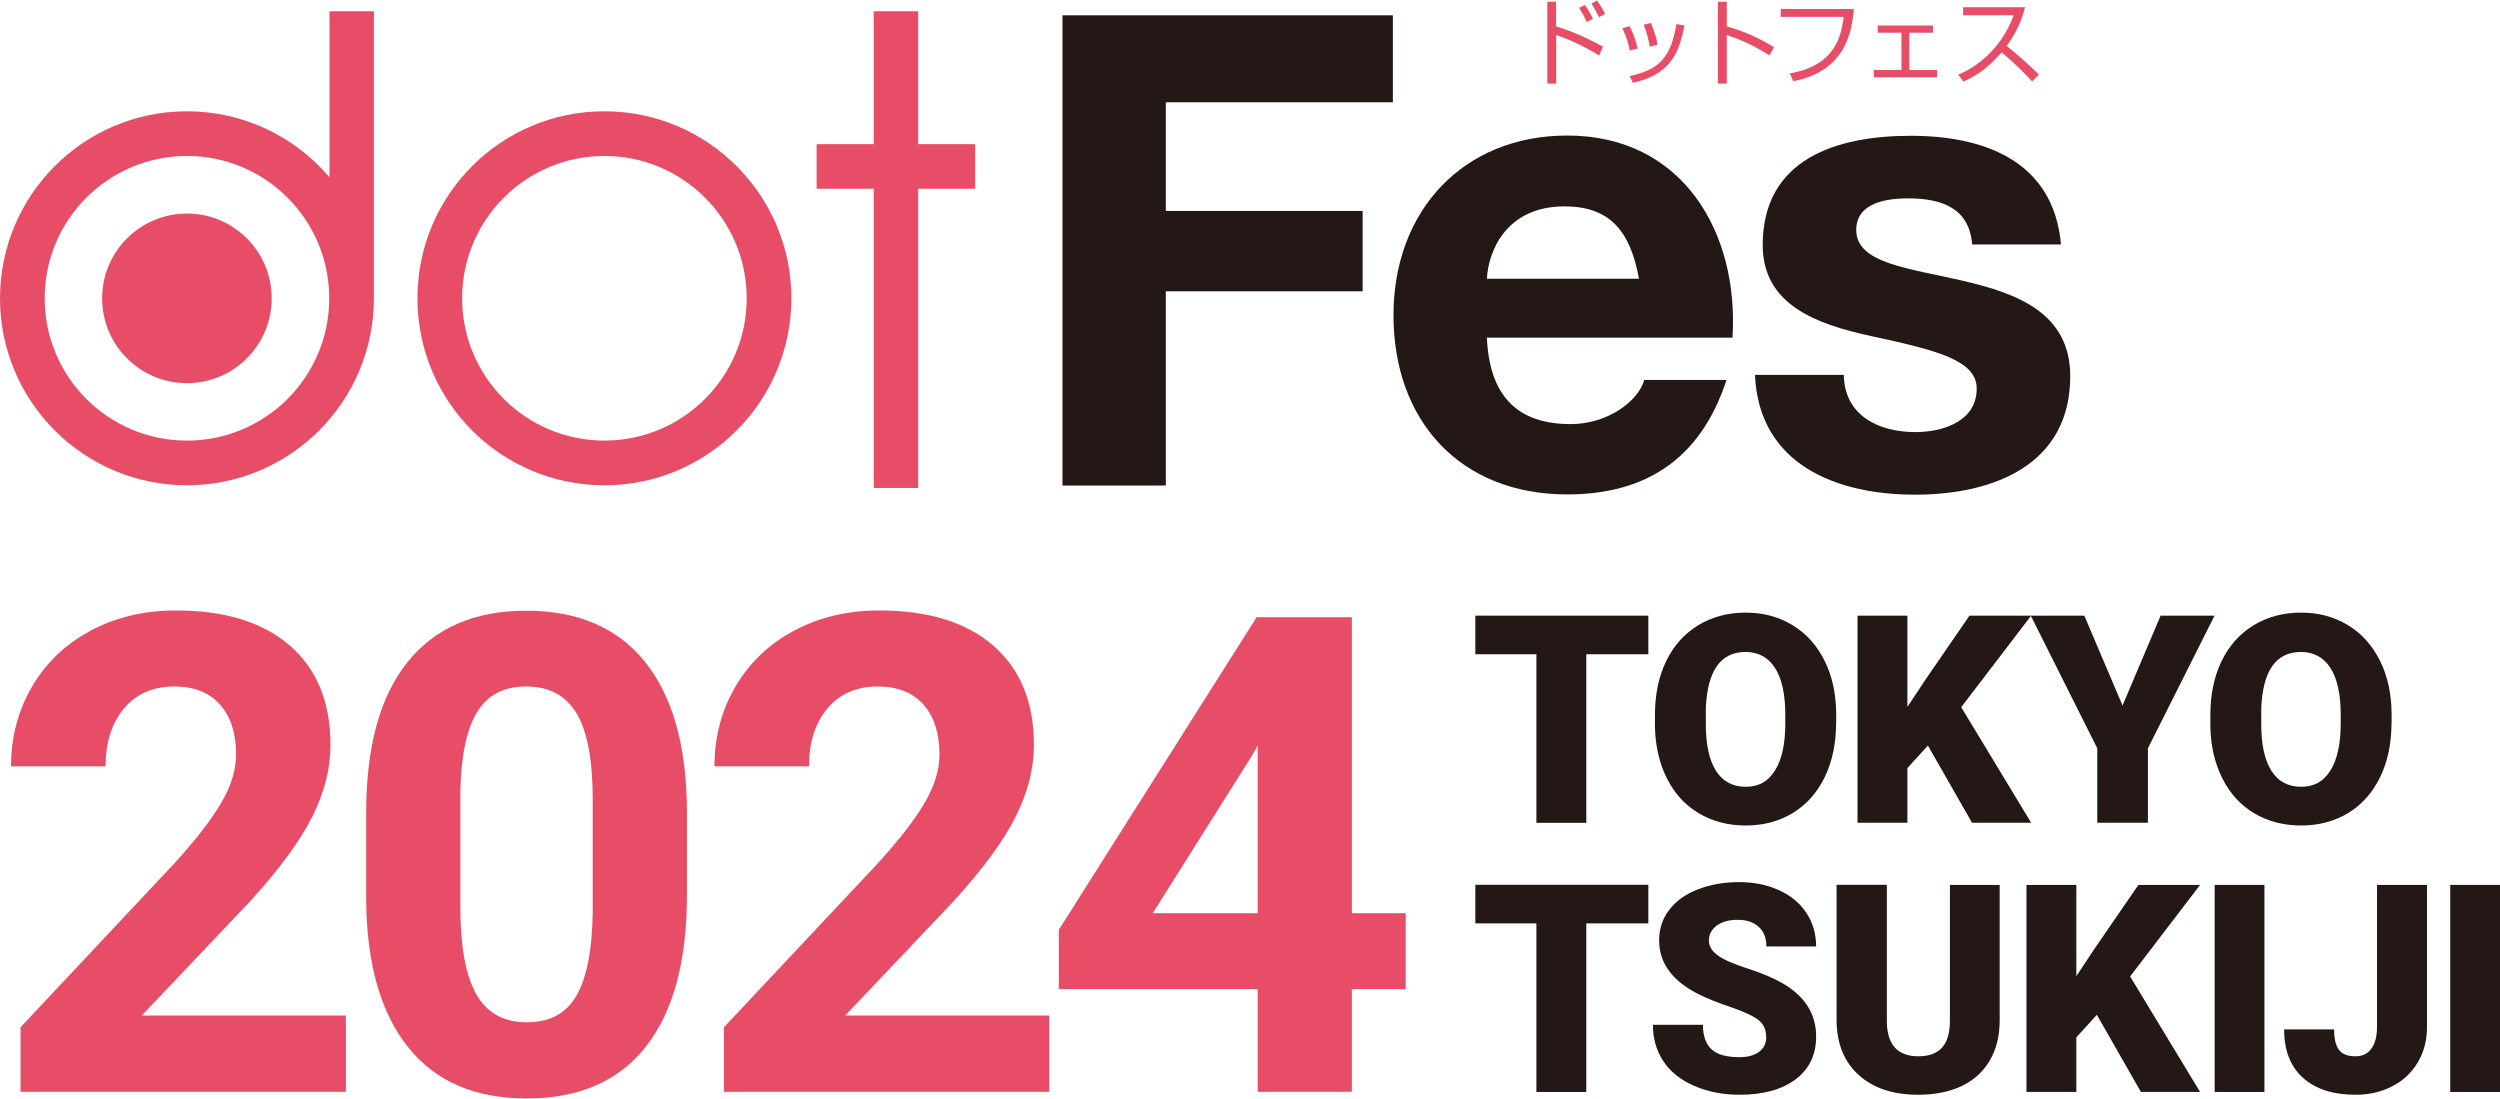
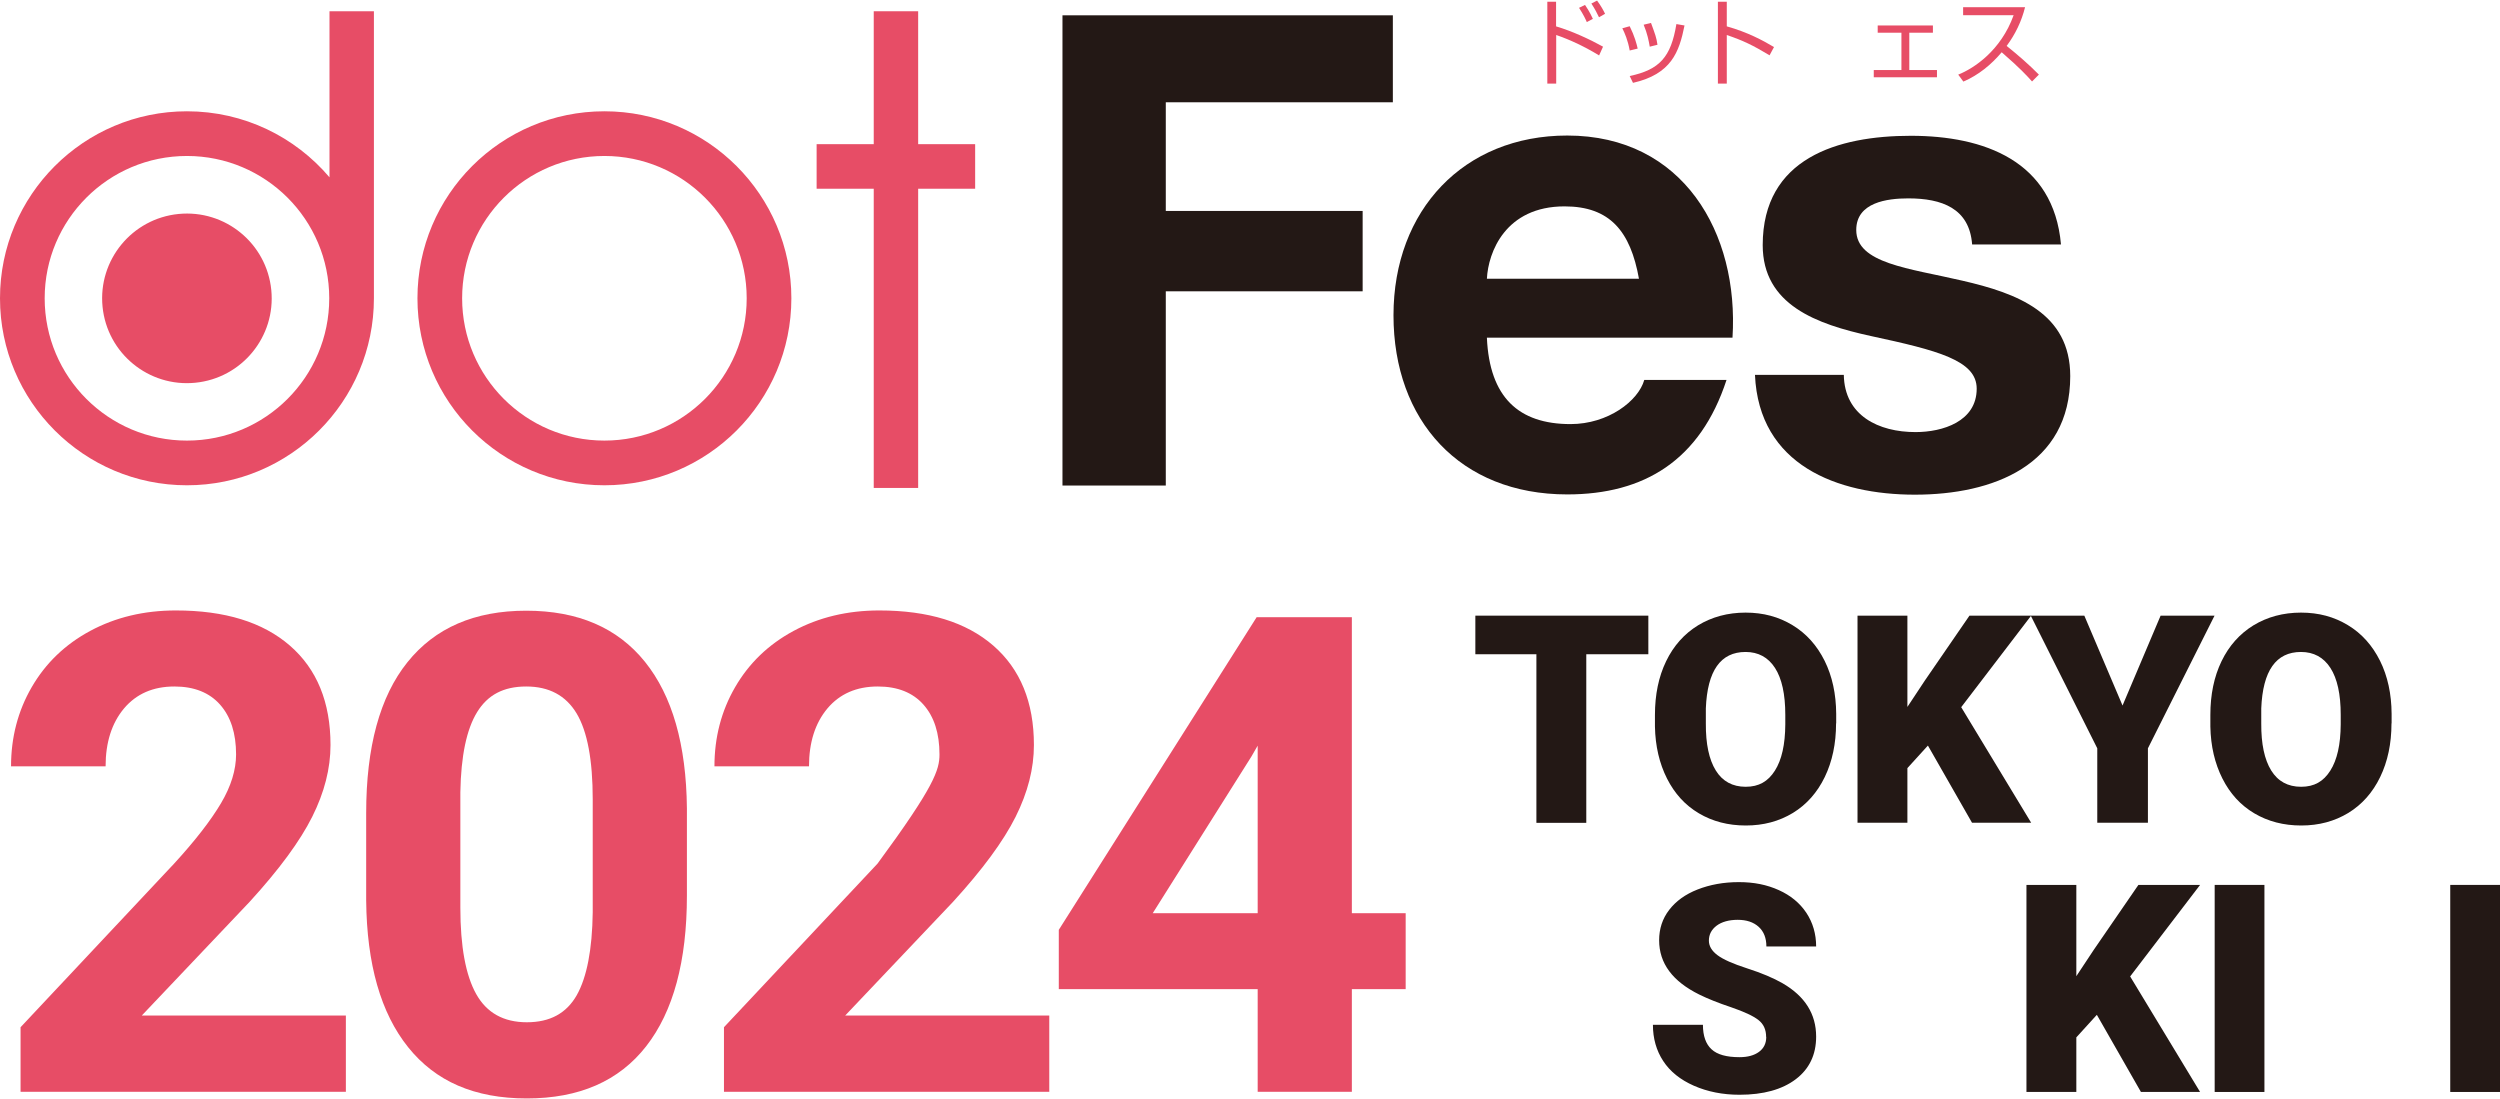
<svg xmlns="http://www.w3.org/2000/svg" width="364" height="160" viewBox="0 0 364 160" fill="none">
  <g clip-path="url(#clip0_205_9474)">
    <path d="M226.564 0.253V3.839C228.985 4.559 231.536 5.761 233.402 6.796L232.829 8.071C230.907 6.888 228.653 5.798 226.583 5.095V12.175H225.289V0.253H226.583H226.564ZM231.037 3.21C230.889 2.859 230.575 2.175 229.909 1.14L230.778 0.715C230.944 0.955 231.499 1.787 231.924 2.748L231.037 3.21ZM232.811 2.508C232.533 1.916 232.238 1.343 231.702 0.512L232.533 0.086C233.088 0.826 233.457 1.51 233.698 2.009L232.829 2.508H232.811Z" fill="#E74D66" />
    <path d="M237.283 7.351C237.024 5.872 236.562 4.818 236.211 4.116L237.283 3.82C238.004 5.28 238.281 6.352 238.447 7.073L237.301 7.351H237.283ZM237.301 11.066C241.626 10.142 243.289 8.33 244.083 3.506L245.266 3.709C244.49 7.591 243.344 10.789 237.763 12.064L237.283 11.066H237.301ZM240.203 6.796C240.073 6.001 239.852 4.874 239.316 3.598L240.387 3.34C241.016 5.059 241.164 5.428 241.33 6.519L240.203 6.796Z" fill="#E74D66" />
    <path d="M251.42 0.253V3.838C254.451 4.689 256.65 5.872 258.295 6.851L257.648 8.053C255.19 6.574 253.841 5.927 251.42 5.095V12.175H250.126V0.253H251.42Z" fill="#E74D66" />
-     <path d="M269.918 1.306C269.641 4.615 268.717 10.382 261.085 11.823L260.605 10.678C267.479 9.532 268.126 4.8 268.44 2.452H259.274V1.306H269.918Z" fill="#E74D66" />
    <path d="M281.431 3.709V4.763H277.994V10.197H282.023V11.251H272.82V10.197H276.848V4.763H273.393V3.709H281.413H281.431Z" fill="#E74D66" />
    <path d="M285.128 10.862C287.401 9.957 291.337 7.369 293.185 2.212H285.83V1.048H294.848C294.349 3.081 293.425 5.003 292.168 6.685C293.795 7.997 295.384 9.365 296.862 10.862L295.864 11.861C295.107 11.01 294.127 9.938 291.448 7.609C289.914 9.421 288.066 10.936 285.867 11.879L285.128 10.881V10.862Z" fill="#E74D66" />
    <path d="M154.677 2.23H202.799V14.892H169.739V30.714H198.401V42.414H169.739V70.694H154.696V2.23H154.677Z" fill="#231815" />
    <path d="M216.493 49.197C216.881 57.829 221.094 61.748 228.671 61.748C234.141 61.748 238.539 58.383 239.408 55.315H251.383C247.558 67.015 239.408 71.987 228.191 71.987C212.575 71.987 202.892 61.248 202.892 45.907C202.892 30.566 213.148 19.734 228.191 19.734C245.063 19.734 253.213 33.93 252.252 49.16H216.493V49.197ZM238.632 40.584C237.394 33.69 234.418 30.048 227.803 30.048C219.172 30.048 216.678 36.758 216.493 40.584H238.632Z" fill="#231815" />
    <path d="M268.459 54.576C268.551 60.528 273.541 62.912 278.9 62.912C282.836 62.912 287.807 61.378 287.807 56.591C287.807 52.469 282.152 51.027 272.376 48.92C264.522 47.201 256.65 44.41 256.65 35.686C256.65 23.025 267.572 19.771 278.216 19.771C288.86 19.771 299.006 23.413 300.078 35.593H287.142C286.754 30.326 282.725 28.884 277.846 28.884C274.779 28.884 270.27 29.457 270.27 33.486C270.27 38.366 277.939 39.05 285.7 40.861C293.665 42.691 301.427 45.556 301.427 54.761C301.427 67.792 290.117 72.025 278.807 72.025C267.498 72.025 256.095 67.718 255.523 54.576H268.459Z" fill="#231815" />
    <path d="M28.431 55.728C35.216 55.057 40.172 49.012 39.5 42.226C38.829 35.44 32.785 30.483 26 31.154C19.216 31.826 14.26 37.871 14.931 44.657C15.602 51.443 21.646 56.4 28.431 55.728Z" fill="#E74D66" />
    <path d="M88.002 16.204C72.959 16.204 60.781 28.385 60.781 43.43C60.781 58.476 72.959 70.657 88.002 70.657C103.044 70.657 115.223 58.458 115.223 43.43C115.223 28.403 103.026 16.204 88.002 16.204ZM88.002 64.15C76.562 64.15 67.286 54.872 67.286 43.43C67.286 31.989 76.562 22.71 88.002 22.71C99.441 22.71 108.718 31.989 108.718 43.43C108.718 54.872 99.441 64.15 88.002 64.15Z" fill="#E74D66" />
    <path d="M47.974 25.816C42.984 19.938 35.537 16.204 27.221 16.204C12.197 16.204 0 28.403 0 43.431C0 58.458 12.197 70.657 27.221 70.657C42.245 70.657 54.442 58.458 54.442 43.431C54.442 43.394 54.442 43.375 54.442 43.338V1.639H47.974V25.816ZM27.221 64.151C15.782 64.151 6.505 54.872 6.505 43.431C6.505 31.989 15.782 22.71 27.221 22.71C38.66 22.71 47.937 31.989 47.937 43.431C47.937 54.872 38.66 64.151 27.221 64.151Z" fill="#E74D66" />
    <path d="M141.982 20.991H133.684V1.639H127.216V20.991H118.9V27.479H127.216V71.045H133.684V27.479H141.982V20.991Z" fill="#E74D66" />
    <path d="M50.358 158.971H2.994V149.563L25.355 125.738C28.422 122.392 30.695 119.453 32.174 116.958C33.652 114.463 34.373 112.078 34.373 109.842C34.373 106.774 33.597 104.352 32.044 102.596C30.492 100.84 28.274 99.953 25.392 99.953C22.287 99.953 19.848 101.025 18.055 103.151C16.262 105.295 15.375 108.104 15.375 111.579H1.608C1.608 107.365 2.606 103.521 4.62 100.046C6.634 96.571 9.462 93.835 13.139 91.857C16.817 89.88 20.975 88.882 25.613 88.882C32.728 88.882 38.272 90.582 42.208 94.001C46.145 97.421 48.122 102.245 48.122 108.474C48.122 111.894 47.235 115.369 45.461 118.917C43.687 122.466 40.656 126.588 36.35 131.301L20.642 147.863H50.358V158.916V158.971Z" fill="#E74D66" />
    <path d="M100.014 130.396C100.014 139.952 98.036 147.271 94.082 152.336C90.127 157.4 84.343 159.932 76.71 159.932C69.078 159.932 63.423 157.456 59.432 152.483C55.44 147.511 53.407 140.395 53.315 131.116V118.4C53.315 108.751 55.31 101.413 59.321 96.423C63.331 91.414 69.097 88.918 76.618 88.918C84.139 88.918 89.905 91.395 93.897 96.349C97.888 101.302 99.921 108.419 100.014 117.697V130.414V130.396ZM86.301 116.404C86.301 110.674 85.525 106.496 83.954 103.872C82.384 101.265 79.944 99.953 76.618 99.953C73.291 99.953 71 101.192 69.466 103.687C67.932 106.182 67.119 110.064 67.027 115.35V132.17C67.027 137.807 67.803 142.003 69.337 144.739C70.871 147.474 73.329 148.842 76.71 148.842C80.092 148.842 82.476 147.53 83.973 144.905C85.451 142.281 86.228 138.251 86.301 132.835V116.385V116.404Z" fill="#E74D66" />
-     <path d="M152.792 158.971H105.41V149.563L127.771 125.738C130.838 122.392 133.111 119.453 134.59 116.958C136.068 114.463 136.789 112.078 136.789 109.842C136.789 106.774 136.013 104.352 134.46 102.596C132.908 100.84 130.69 99.953 127.808 99.953C124.703 99.953 122.264 101.025 120.471 103.151C118.678 105.295 117.791 108.104 117.791 111.579H104.024C104.024 107.365 105.022 103.521 107.036 100.046C109.05 96.571 111.878 93.835 115.555 91.857C119.233 89.88 123.391 88.882 128.029 88.882C135.144 88.882 140.688 90.582 144.624 94.001C148.561 97.421 150.538 102.245 150.538 108.474C150.538 111.894 149.651 115.369 147.877 118.917C146.103 122.466 143.072 126.588 138.766 131.301L123.058 147.863H152.774V158.916L152.792 158.971Z" fill="#E74D66" />
+     <path d="M152.792 158.971H105.41V149.563L127.771 125.738C136.068 114.463 136.789 112.078 136.789 109.842C136.789 106.774 136.013 104.352 134.46 102.596C132.908 100.84 130.69 99.953 127.808 99.953C124.703 99.953 122.264 101.025 120.471 103.151C118.678 105.295 117.791 108.104 117.791 111.579H104.024C104.024 107.365 105.022 103.521 107.036 100.046C109.05 96.571 111.878 93.835 115.555 91.857C119.233 89.88 123.391 88.882 128.029 88.882C135.144 88.882 140.688 90.582 144.624 94.001C148.561 97.421 150.538 102.245 150.538 108.474C150.538 111.894 149.651 115.369 147.877 118.917C146.103 122.466 143.072 126.588 138.766 131.301L123.058 147.863H152.774V158.916L152.792 158.971Z" fill="#E74D66" />
    <path d="M196.83 132.965H204.666V144.018H196.83V158.971H183.118V144.018H154.16V135.386L182.97 89.861H196.83V132.965ZM167.835 132.965H183.118V108.567L182.213 110.138L167.835 132.965Z" fill="#E74D66" />
    <path d="M240.018 95.258H230.963V119.805H223.7V95.258H214.811V89.639H239.999V95.258H240.018Z" fill="#231815" />
    <path d="M267.331 105.332C267.331 108.271 266.777 110.877 265.687 113.132C264.596 115.387 263.044 117.143 261.048 118.363C259.034 119.583 256.761 120.193 254.192 120.193C251.623 120.193 249.35 119.601 247.354 118.418C245.359 117.235 243.825 115.553 242.716 113.354C241.607 111.154 241.016 108.641 240.96 105.794V104.094C240.96 101.136 241.496 98.53 242.587 96.275C243.677 94.02 245.229 92.283 247.244 91.044C249.258 89.824 251.568 89.196 254.155 89.196C256.742 89.196 258.978 89.806 260.993 91.026C263.007 92.246 264.541 93.965 265.668 96.22C266.777 98.456 267.331 101.044 267.35 103.927V105.313L267.331 105.332ZM259.939 104.075C259.939 101.081 259.44 98.807 258.442 97.255C257.444 95.702 256.003 94.926 254.155 94.926C250.514 94.926 248.593 97.661 248.371 103.132V105.35C248.352 108.308 248.833 110.581 249.812 112.171C250.792 113.76 252.252 114.555 254.173 114.555C256.095 114.555 257.426 113.779 258.424 112.208C259.422 110.637 259.921 108.4 259.939 105.48V104.094V104.075Z" fill="#231815" />
    <path d="M280.692 108.567L277.717 111.838V119.786H270.454V89.639H277.717V102.929L280.249 99.103L286.754 89.639H295.735L285.552 102.966L295.735 119.786H287.123L280.711 108.567H280.692Z" fill="#231815" />
    <path d="M309.041 102.726L314.585 89.639H322.438L312.737 108.955V119.786H305.363V108.955L295.68 89.639H303.478L309.041 102.726Z" fill="#231815" />
    <path d="M348.2 105.332C348.2 108.271 347.645 110.877 346.555 113.132C345.465 115.387 343.912 117.143 341.916 118.363C339.902 119.583 337.629 120.193 335.06 120.193C332.492 120.193 330.219 119.601 328.223 118.418C326.227 117.235 324.693 115.553 323.584 113.354C322.475 111.154 321.884 108.641 321.829 105.794V104.094C321.829 101.136 322.365 98.53 323.455 96.275C324.545 94.02 326.098 92.283 328.112 91.044C330.126 89.824 332.436 89.196 335.023 89.196C337.611 89.196 339.847 89.806 341.861 91.026C343.875 92.246 345.409 93.965 346.536 96.22C347.645 98.456 348.2 101.044 348.218 103.927V105.313L348.2 105.332ZM340.808 104.075C340.808 101.081 340.309 98.807 339.311 97.255C338.313 95.702 336.871 94.926 335.023 94.926C331.383 94.926 329.461 97.661 329.239 103.132V105.35C329.221 108.308 329.701 110.581 330.681 112.171C331.66 113.76 333.12 114.555 335.042 114.555C336.964 114.555 338.294 113.779 339.292 112.208C340.29 110.637 340.789 108.4 340.808 105.48V104.094V104.075Z" fill="#231815" />
-     <path d="M240.018 134.443H230.963V158.99H223.7V134.443H214.811V128.824H239.999V134.443H240.018Z" fill="#231815" />
    <path d="M257.149 150.986C257.149 149.914 256.779 149.101 256.021 148.509C255.264 147.918 253.952 147.308 252.067 146.661C250.182 146.033 248.629 145.404 247.428 144.813C243.529 142.89 241.57 140.266 241.57 136.902C241.57 135.238 242.051 133.76 243.03 132.484C244.009 131.209 245.377 130.211 247.17 129.508C248.962 128.806 250.958 128.436 253.176 128.436C255.393 128.436 257.278 128.824 258.997 129.601C260.715 130.377 262.046 131.468 263.007 132.909C263.949 134.333 264.43 135.978 264.43 137.807H257.186C257.186 136.588 256.816 135.626 256.058 134.942C255.301 134.259 254.284 133.926 253.009 133.926C251.734 133.926 250.681 134.222 249.942 134.776C249.184 135.349 248.814 136.07 248.814 136.957C248.814 137.734 249.221 138.436 250.052 139.064C250.884 139.693 252.344 140.34 254.414 141.005C256.483 141.671 258.202 142.391 259.551 143.168C262.804 145.053 264.43 147.641 264.43 150.931C264.43 153.574 263.432 155.644 261.455 157.141C259.477 158.638 256.742 159.396 253.268 159.396C250.829 159.396 248.611 158.953 246.634 158.084C244.656 157.215 243.159 156.014 242.161 154.48C241.164 152.964 240.665 151.19 240.665 149.212H247.946C247.946 150.82 248.371 152.021 249.202 152.779C250.034 153.555 251.401 153.925 253.268 153.925C254.469 153.925 255.412 153.666 256.114 153.149C256.816 152.631 257.167 151.91 257.167 150.968L257.149 150.986Z" fill="#231815" />
-     <path d="M291.152 128.843V148.583C291.152 150.82 290.671 152.761 289.729 154.387C288.768 156.014 287.419 157.271 285.626 158.121C283.852 158.971 281.746 159.396 279.306 159.396C275.629 159.396 272.746 158.435 270.639 156.531C268.532 154.628 267.461 152.021 267.405 148.713V128.824H274.723V148.842C274.797 152.151 276.331 153.796 279.325 153.796C280.822 153.796 281.967 153.389 282.744 152.557C283.52 151.726 283.908 150.376 283.908 148.528V128.843H291.17H291.152Z" fill="#231815" />
    <path d="M305.289 147.77L302.314 151.042V158.99H295.051V128.843H302.314V142.133L304.846 138.307L311.351 128.843H320.332L310.149 142.17L320.332 158.99H311.72L305.308 147.77H305.289Z" fill="#231815" />
    <path d="M329.701 158.99H322.457V128.843H329.701V158.99Z" fill="#231815" />
-     <path d="M346.13 128.843H353.374V149.526C353.374 151.448 352.93 153.149 352.043 154.664C351.156 156.162 349.918 157.345 348.31 158.158C346.721 158.99 344.947 159.396 342.97 159.396C339.68 159.396 337.13 158.565 335.301 156.919C333.471 155.274 332.566 152.909 332.566 149.877H339.847C339.847 151.264 340.087 152.262 340.567 152.872C341.048 153.5 341.842 153.796 342.951 153.796C343.968 153.796 344.744 153.426 345.28 152.668C345.834 151.91 346.093 150.857 346.093 149.508V128.824L346.13 128.843Z" fill="#231815" />
    <path d="M364 158.99H356.756V128.843H364V158.99Z" fill="#231815" />
  </g>
  <defs>
    <clipPath id="clip0_205_9474">
      <rect width="364" height="159.827" fill="white" transform="translate(0 0.086)" />
    </clipPath>
  </defs>
</svg>